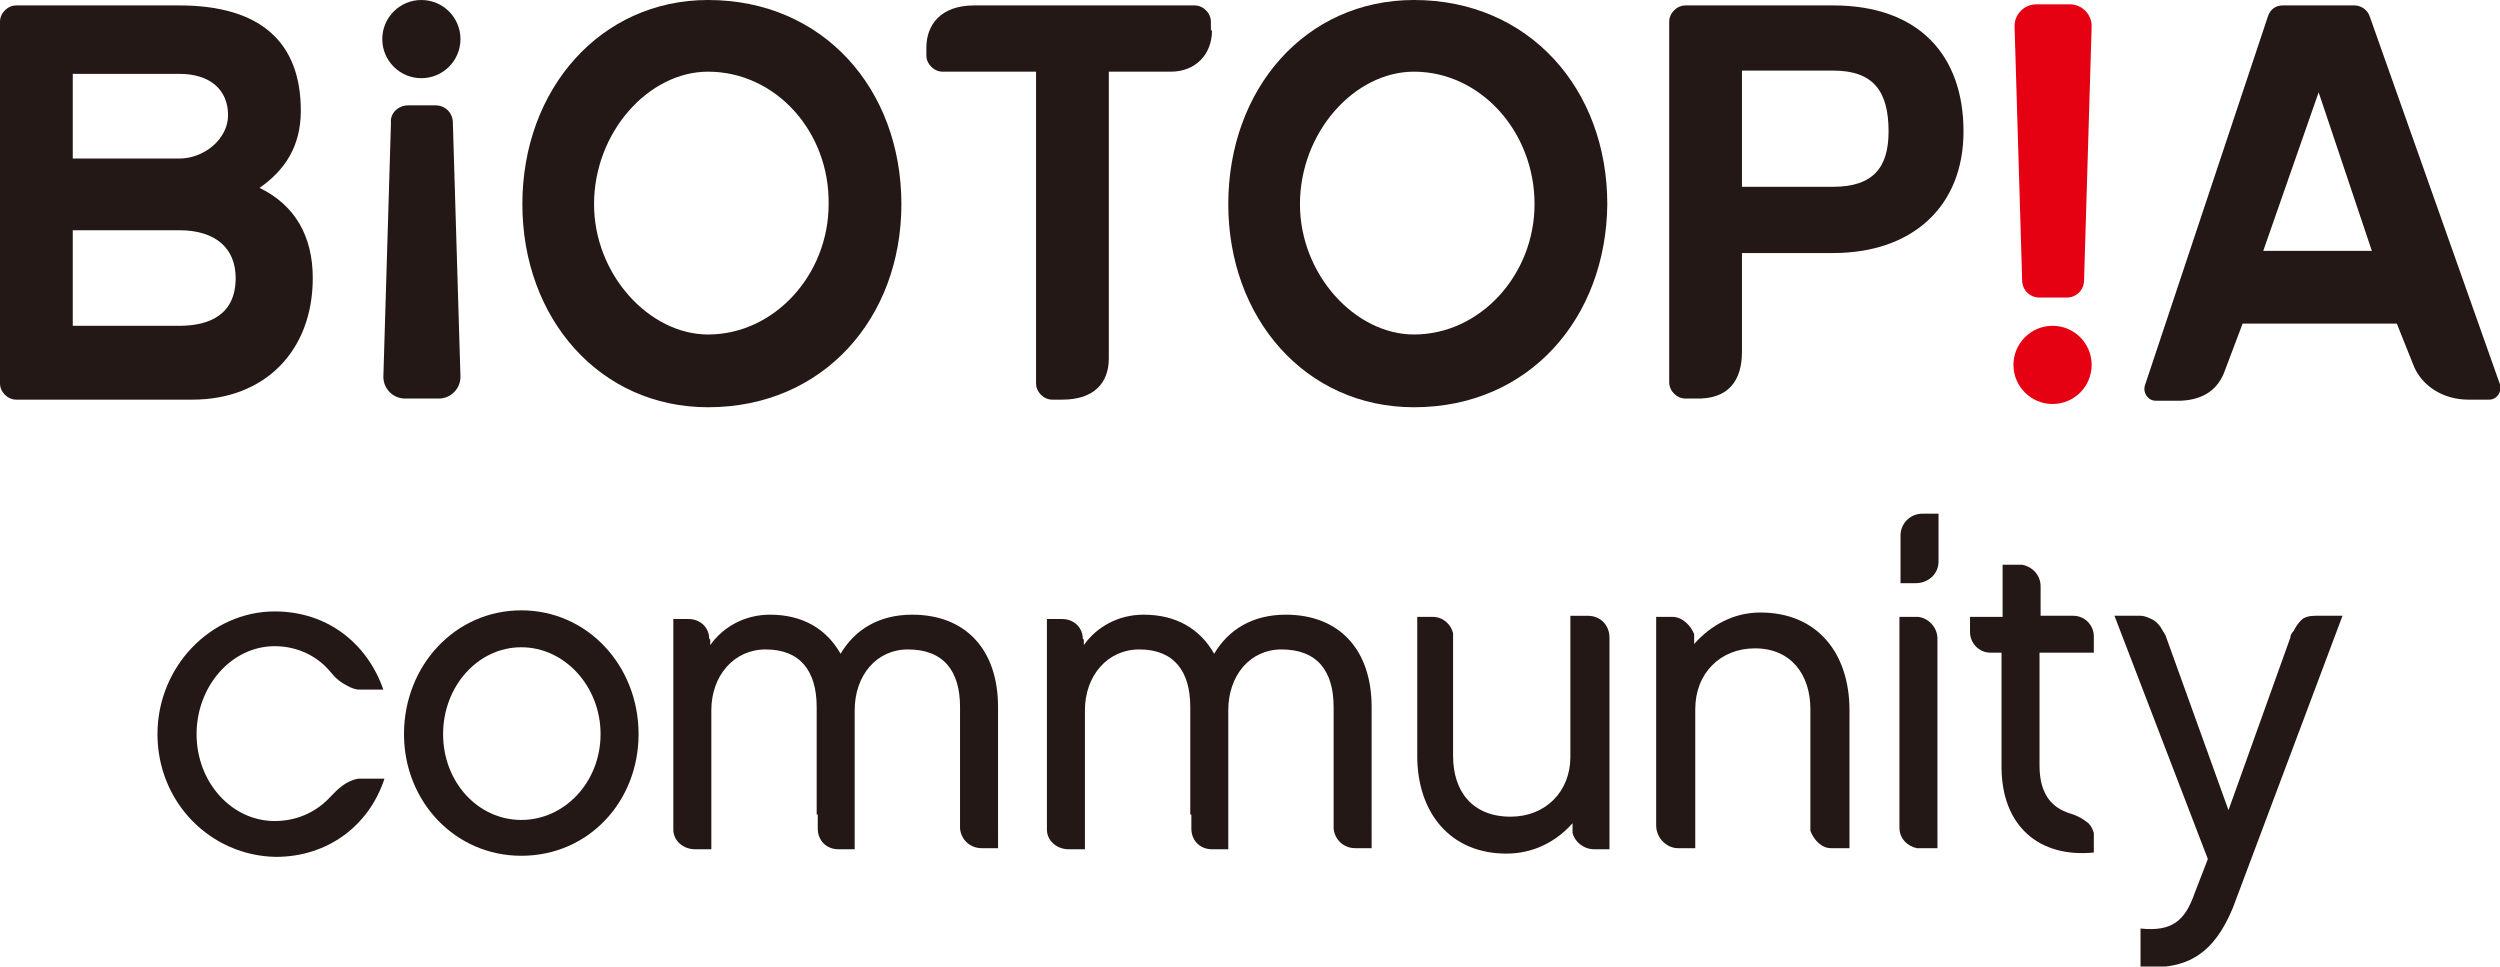
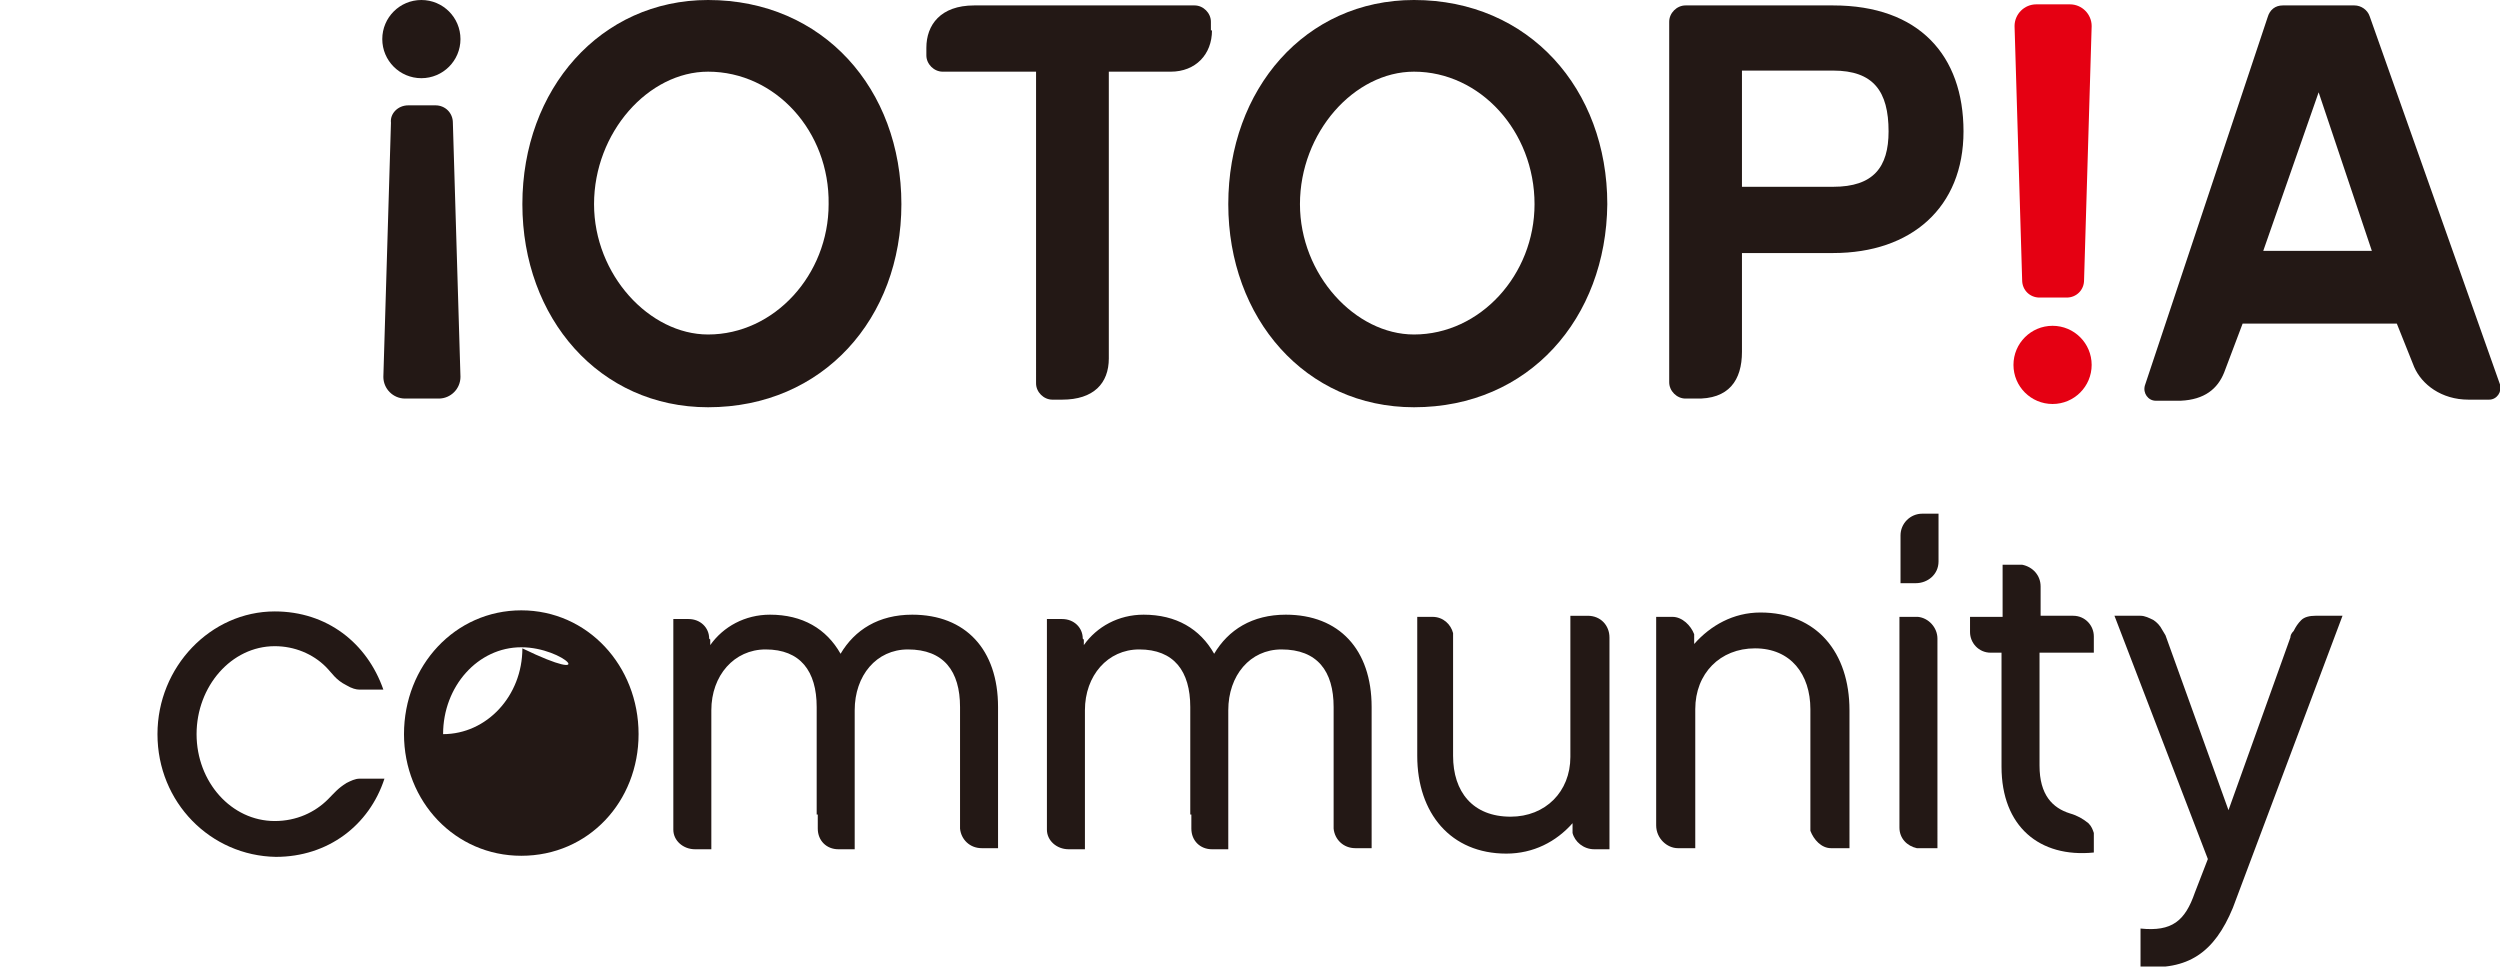
<svg xmlns="http://www.w3.org/2000/svg" version="1.1" id="レイヤー_1" x="0px" y="0px" viewBox="0 0 230.2 89" enable-background="new 0 0 230.2 89" xml:space="preserve">
  <g>
    <g>
      <g>
        <circle fill="#E50012" cx="189" cy="33.6" r="3.6" />
        <path fill="#E50012" d="M190.3,27.4h-2.5c-0.9,0-1.6-0.7-1.6-1.6l-0.7-23.4c0-1.1,0.9-2,2-2h3.1c1.1,0,2,0.9,2,2l-0.7,23.4     C191.9,26.7,191.2,27.4,190.3,27.4z" />
      </g>
      <g>
        <circle fill="#231815" cx="38.8" cy="3.6" r="3.6" />
        <path fill="#231815" d="M37.6,9.7h2.5c0.9,0,1.6,0.7,1.6,1.6l0.7,23.4c0,1.1-0.9,2-2,2h-3.1c-1.1,0-2-0.9-2-2l0.7-23.4     C35.9,10.5,36.6,9.7,37.6,9.7z" />
      </g>
      <g>
        <path fill="#231815" d="M111.6,2.8c0,2.2-1.5,3.8-3.8,3.8h-5.7V33c0,2.3-1.4,3.8-4.3,3.8h-0.9c-0.8,0-1.5-0.7-1.5-1.5V6.6h-8.6     c-0.8,0-1.5-0.7-1.5-1.5V4.4c0-2.1,1.3-3.9,4.4-3.9h20.3c0.8,0,1.5,0.7,1.5,1.5V2.8z" />
        <path fill="#231815" d="M130.2,37.5c-10,0-17.1-8.2-17.1-18.7c0-10.6,7.1-18.8,17.1-18.8c10.6,0,17.8,8.2,17.8,18.8     C147.9,29.3,140.8,37.5,130.2,37.5z M130.2,6.6c-5.5,0-10.5,5.6-10.5,12.2c0,6.5,5.1,12,10.5,12c6.1,0,11.1-5.5,11.1-12     C141.3,12.1,136.3,6.6,130.2,6.6z" />
        <path fill="#231815" d="M168.8,0.5c7.9,0,12,4.6,12,11.6c0,7-4.8,11.2-12,11.2h-8.4v9.1c0,2.6-1.2,4.4-4.3,4.3h-0.9     c-0.8,0-1.5-0.7-1.5-1.5V2c0-0.8,0.7-1.5,1.5-1.5H168.8z M168.8,17.2c3.7,0,5.1-1.8,5.1-5.1c0-3.7-1.4-5.6-5.1-5.6h-8.4v10.7     H168.8z" />
        <path fill="#231815" d="M210.2,0.5h6.6c0.6,0,1.2,0.4,1.4,1l12,33.9c0.2,0.7-0.3,1.4-1,1.4h-1.9c-2.5,0-4.3-1.4-5-3l-1.6-4h-14.2     l-1.7,4.5c-0.6,1.5-1.8,2.5-4,2.6h-2.3c-0.7,0-1.2-0.7-1-1.4l11.3-33.9C209,0.9,209.5,0.5,210.2,0.5z M213.5,8.5l-5.1,14.6h10     L213.5,8.5z" />
-         <path fill="#231815" d="M0,35.3V2c0-0.8,0.7-1.5,1.5-1.5h15c7.4,0,11.2,3.3,11.2,9.7c0,3.3-1.5,5.5-3.8,7.1     c3.3,1.6,4.9,4.5,4.9,8.3c0,6.7-4.4,11.2-11.1,11.2H1.5C0.7,36.8,0,36.1,0,35.3z M6.7,14.6h9.8c2.3,0,4.5-1.8,4.5-4     s-1.5-3.8-4.5-3.8H6.7V14.6z M6.7,21.1V30h9.8c2.9,0,5.2-1.1,5.2-4.4c0-2.7-1.8-4.4-5.2-4.4H6.7z" />
        <path fill="#231815" d="M65.2,37.5c-10,0-17.1-8.2-17.1-18.7C48.1,8.2,55.3,0,65.2,0C75.8,0,83,8.2,83,18.8     C83,29.3,75.8,37.5,65.2,37.5z M65.2,6.6c-5.5,0-10.5,5.6-10.5,12.2c0,6.5,5.1,12,10.5,12c6.1,0,11.1-5.5,11.1-12     C76.4,12.1,71.4,6.6,65.2,6.6z" />
      </g>
    </g>
    <g>
      <path fill="#231815" d="M14.5,67.6c0-6.2,4.9-11.3,10.8-11.3c4.8,0,8.5,2.9,10,7.2h-1.8c-0.1,0-0.3,0-0.4,0    c-0.3,0-0.7-0.1-1.2-0.4c-1-0.5-1.3-1.1-1.9-1.7c-1.2-1.2-2.9-1.9-4.7-1.9c-4,0-7.2,3.7-7.2,8.1c0,4.4,3.2,8,7.2,8    c2,0,3.7-0.8,4.9-2c0.6-0.6,0.9-1,1.7-1.5c0.4-0.2,0.8-0.4,1.2-0.4c0.2,0,0.4,0,0.6,0h1.7c-1.4,4.3-5.2,7.2-10,7.2    C19.4,78.8,14.5,73.9,14.5,67.6z" />
-       <path fill="#231815" d="M48,78.8c-6.1,0-10.8-5-10.8-11.2c0-6.3,4.7-11.4,10.8-11.4c6.1,0,10.8,5.1,10.8,11.4    C58.8,73.8,54.2,78.8,48,78.8z M48,59.6c-4,0-7.2,3.6-7.2,8c0,4.4,3.2,7.9,7.2,7.9c4,0,7.3-3.5,7.3-7.9C55.3,63.2,52,59.6,48,59.6    z" />
+       <path fill="#231815" d="M48,78.8c-6.1,0-10.8-5-10.8-11.2c0-6.3,4.7-11.4,10.8-11.4c6.1,0,10.8,5.1,10.8,11.4    C58.8,73.8,54.2,78.8,48,78.8z M48,59.6c-4,0-7.2,3.6-7.2,8c4,0,7.3-3.5,7.3-7.9C55.3,63.2,52,59.6,48,59.6    z" />
      <path fill="#231815" d="M91.9,78.1h-1.5c-1.1,0-1.9-0.8-2-1.8v-0.1v-6.3v-4.8c0-3.3-1.5-5.3-4.8-5.3c-2.9,0-4.9,2.4-4.9,5.6v12.8    h-1.5c-1.1,0-1.9-0.8-1.9-1.9V75h-0.1v-9.9c0-3.3-1.5-5.3-4.7-5.3c-2.9,0-5,2.4-5,5.6v12.8H64c-1.1,0-2-0.8-2-1.8v-0.1v-6.3v-6.6    v0V57h0h1.4c1.1,0,1.9,0.8,1.9,1.8l0.1,0.1v0.5c1.2-1.7,3.2-2.8,5.5-2.8c3,0,5.2,1.3,6.5,3.6c1.3-2.2,3.5-3.6,6.6-3.6    c4.9,0,7.9,3.2,7.9,8.5V78.1z" />
      <path fill="#231815" d="M126.3,78.1h-1.5c-1.1,0-1.9-0.8-2-1.8v-0.1v-6.3v-4.8c0-3.3-1.5-5.3-4.8-5.3c-2.9,0-4.9,2.4-4.9,5.6v12.8    h-1.5c-1.1,0-1.9-0.8-1.9-1.9V75h-0.1v-9.9c0-3.3-1.5-5.3-4.7-5.3c-2.9,0-5,2.4-5,5.6v12.8h-1.5c-1.1,0-2-0.8-2-1.8v-0.1v-6.3    v-6.6v0V57h0h1.4c1.1,0,1.9,0.8,1.9,1.8l0.1,0.1v0.5c1.2-1.7,3.2-2.8,5.5-2.8c3,0,5.2,1.3,6.5,3.6c1.3-2.2,3.5-3.6,6.6-3.6    c4.9,0,7.9,3.2,7.9,8.5V78.1z" />
      <path fill="#231815" d="M130.4,56.8L130.4,56.8h1.5c1,0,1.7,0.7,1.9,1.5c0,0.1,0,0.3,0,0.4v6.4v4.5c0,3.3,1.8,5.6,5.3,5.6    c3.2,0,5.5-2.3,5.5-5.5v-13h0.1h1.5c1.2,0,2,0.9,2,2V59v19.2h-1.4c-1,0-1.8-0.7-2-1.5v-0.5v-0.4c-1.5,1.7-3.6,2.8-6.1,2.8    c-5.1,0-8.2-3.7-8.2-9V56.8z" />
      <path fill="#231815" d="M170.2,78.1h-0.1h-1.5c-0.9,0-1.6-0.8-1.9-1.6V76v-6.2v-4.5c0-3.2-1.8-5.6-5.1-5.6c-3.2,0-5.5,2.3-5.5,5.6    v12.8h-1.6c-1,0-2-0.9-2-2.1v-0.1V56.8h1.5c0.9,0,1.7,0.8,2,1.6v0.4v0.5c1.5-1.7,3.6-2.9,6.1-2.9c5.2,0,8.2,3.7,8.2,9V78.1z" />
      <path fill="#231815" d="M175,53.6v-4.3c0-1.1,0.9-2,2-2h1.5v4.4c0,1.2-1,2-2.1,2H175z M178.5,78.1L178.5,78.1l-1.5,0    c-0.2,0-0.4,0-0.5,0c-0.9-0.2-1.6-0.9-1.6-1.9V56.8h1.7c1,0.1,1.8,1,1.8,2v0.5V78.1z M176.5,56.8H175h1.7H176.5z" />
      <path fill="#231815" d="M192.3,75.8c0.3,0.3,0.4,0.6,0.5,0.9c0,0.1,0,0.3,0,0.5v1.3c-5,0.5-8.5-2.4-8.5-7.9V60.1h-1v0    c-1.1,0-1.9-0.9-1.9-1.9l0,0v-1.4h3V52v0h1.5c0,0,0.2,0,0.3,0c1,0.2,1.7,1,1.7,2v2.6v0.1h3h0c1.1,0,1.9,0.9,1.9,1.9v1.5h-5v10.4    c0,2.7,1.2,3.9,2.8,4.4C191.3,75.1,191.8,75.4,192.3,75.8z" />
      <path fill="#231815" d="M205.6,83.6c-1.7,4.1-4.1,5.8-8.5,5.4v-3.5c2.9,0.3,4.1-0.7,5-3.3l1.2-3.1l-8.6-22.4h1.8    c0.2,0,0.4,0,0.6,0c0.4,0,0.8,0.2,1.2,0.4c0.3,0.2,0.6,0.5,0.8,0.9c0.1,0.2,0.2,0.3,0.3,0.5l5.8,16.1l5.7-15.9    c0-0.2,0.1-0.4,0.3-0.6c0.2-0.4,0.4-0.7,0.7-1c0.3-0.3,0.8-0.4,1.3-0.4c0.3,0,0.5,0,0.8,0h1.7L205.6,83.6z" />
    </g>
  </g>
</svg>